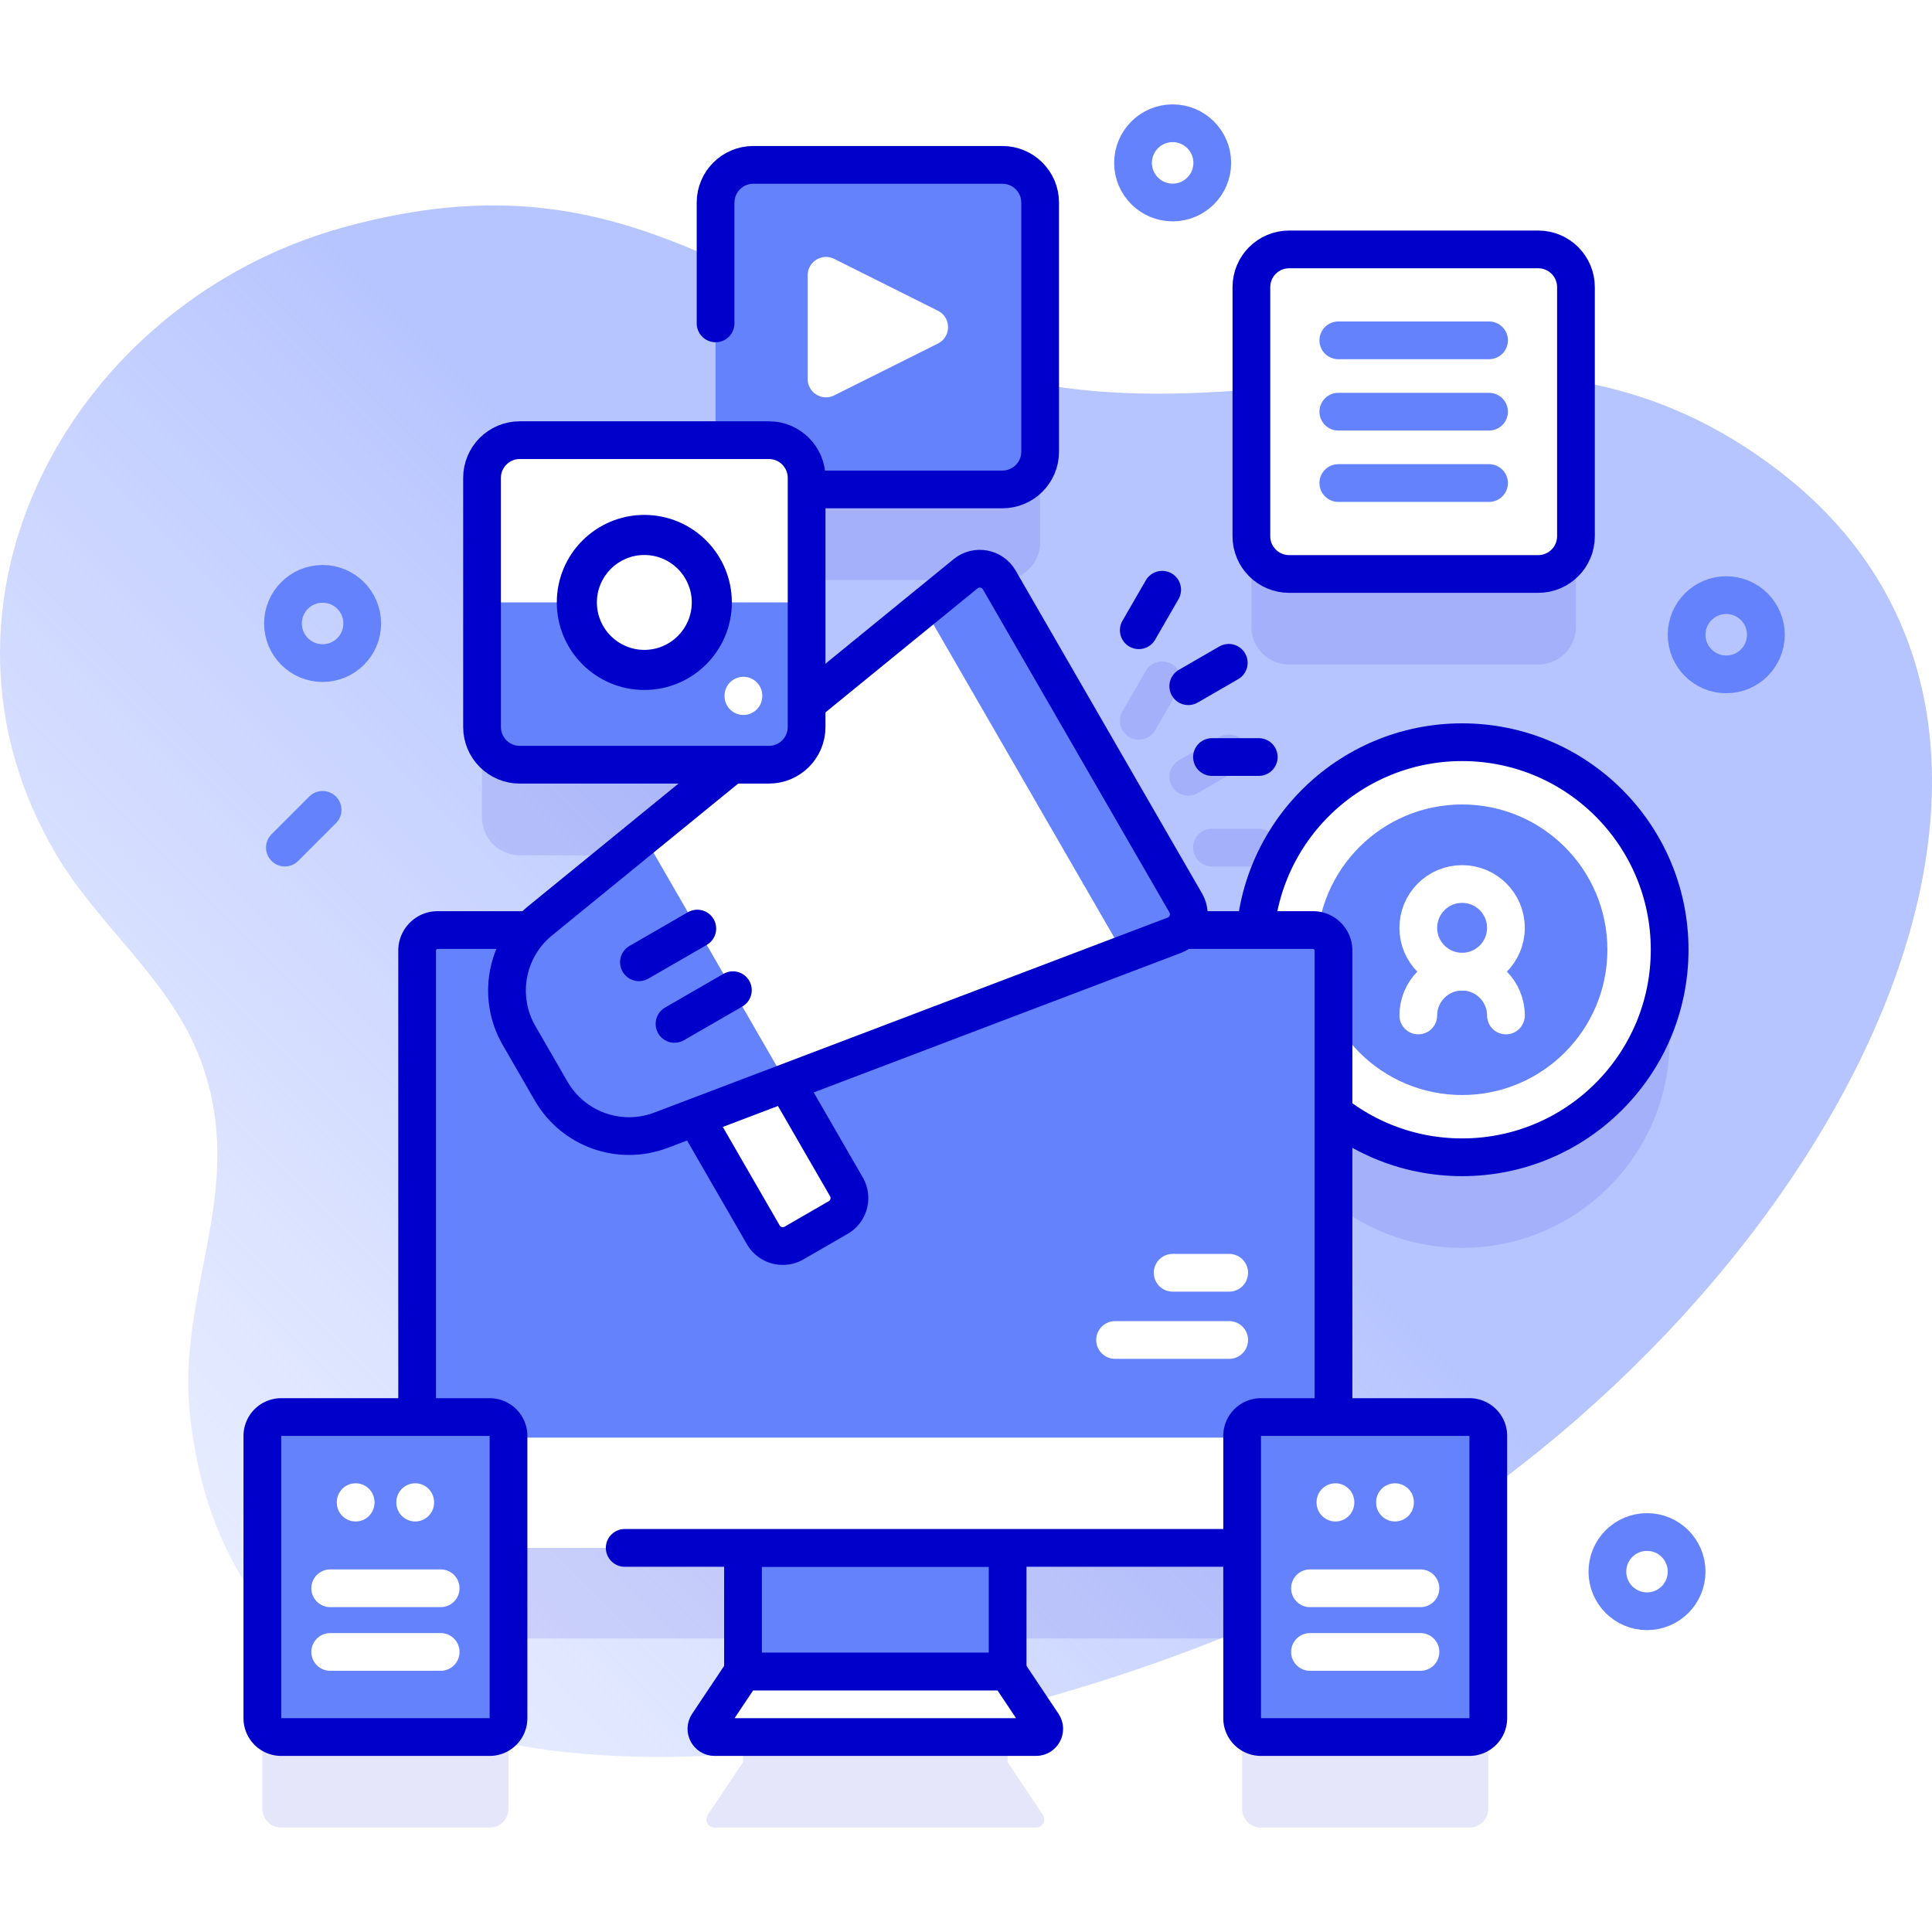
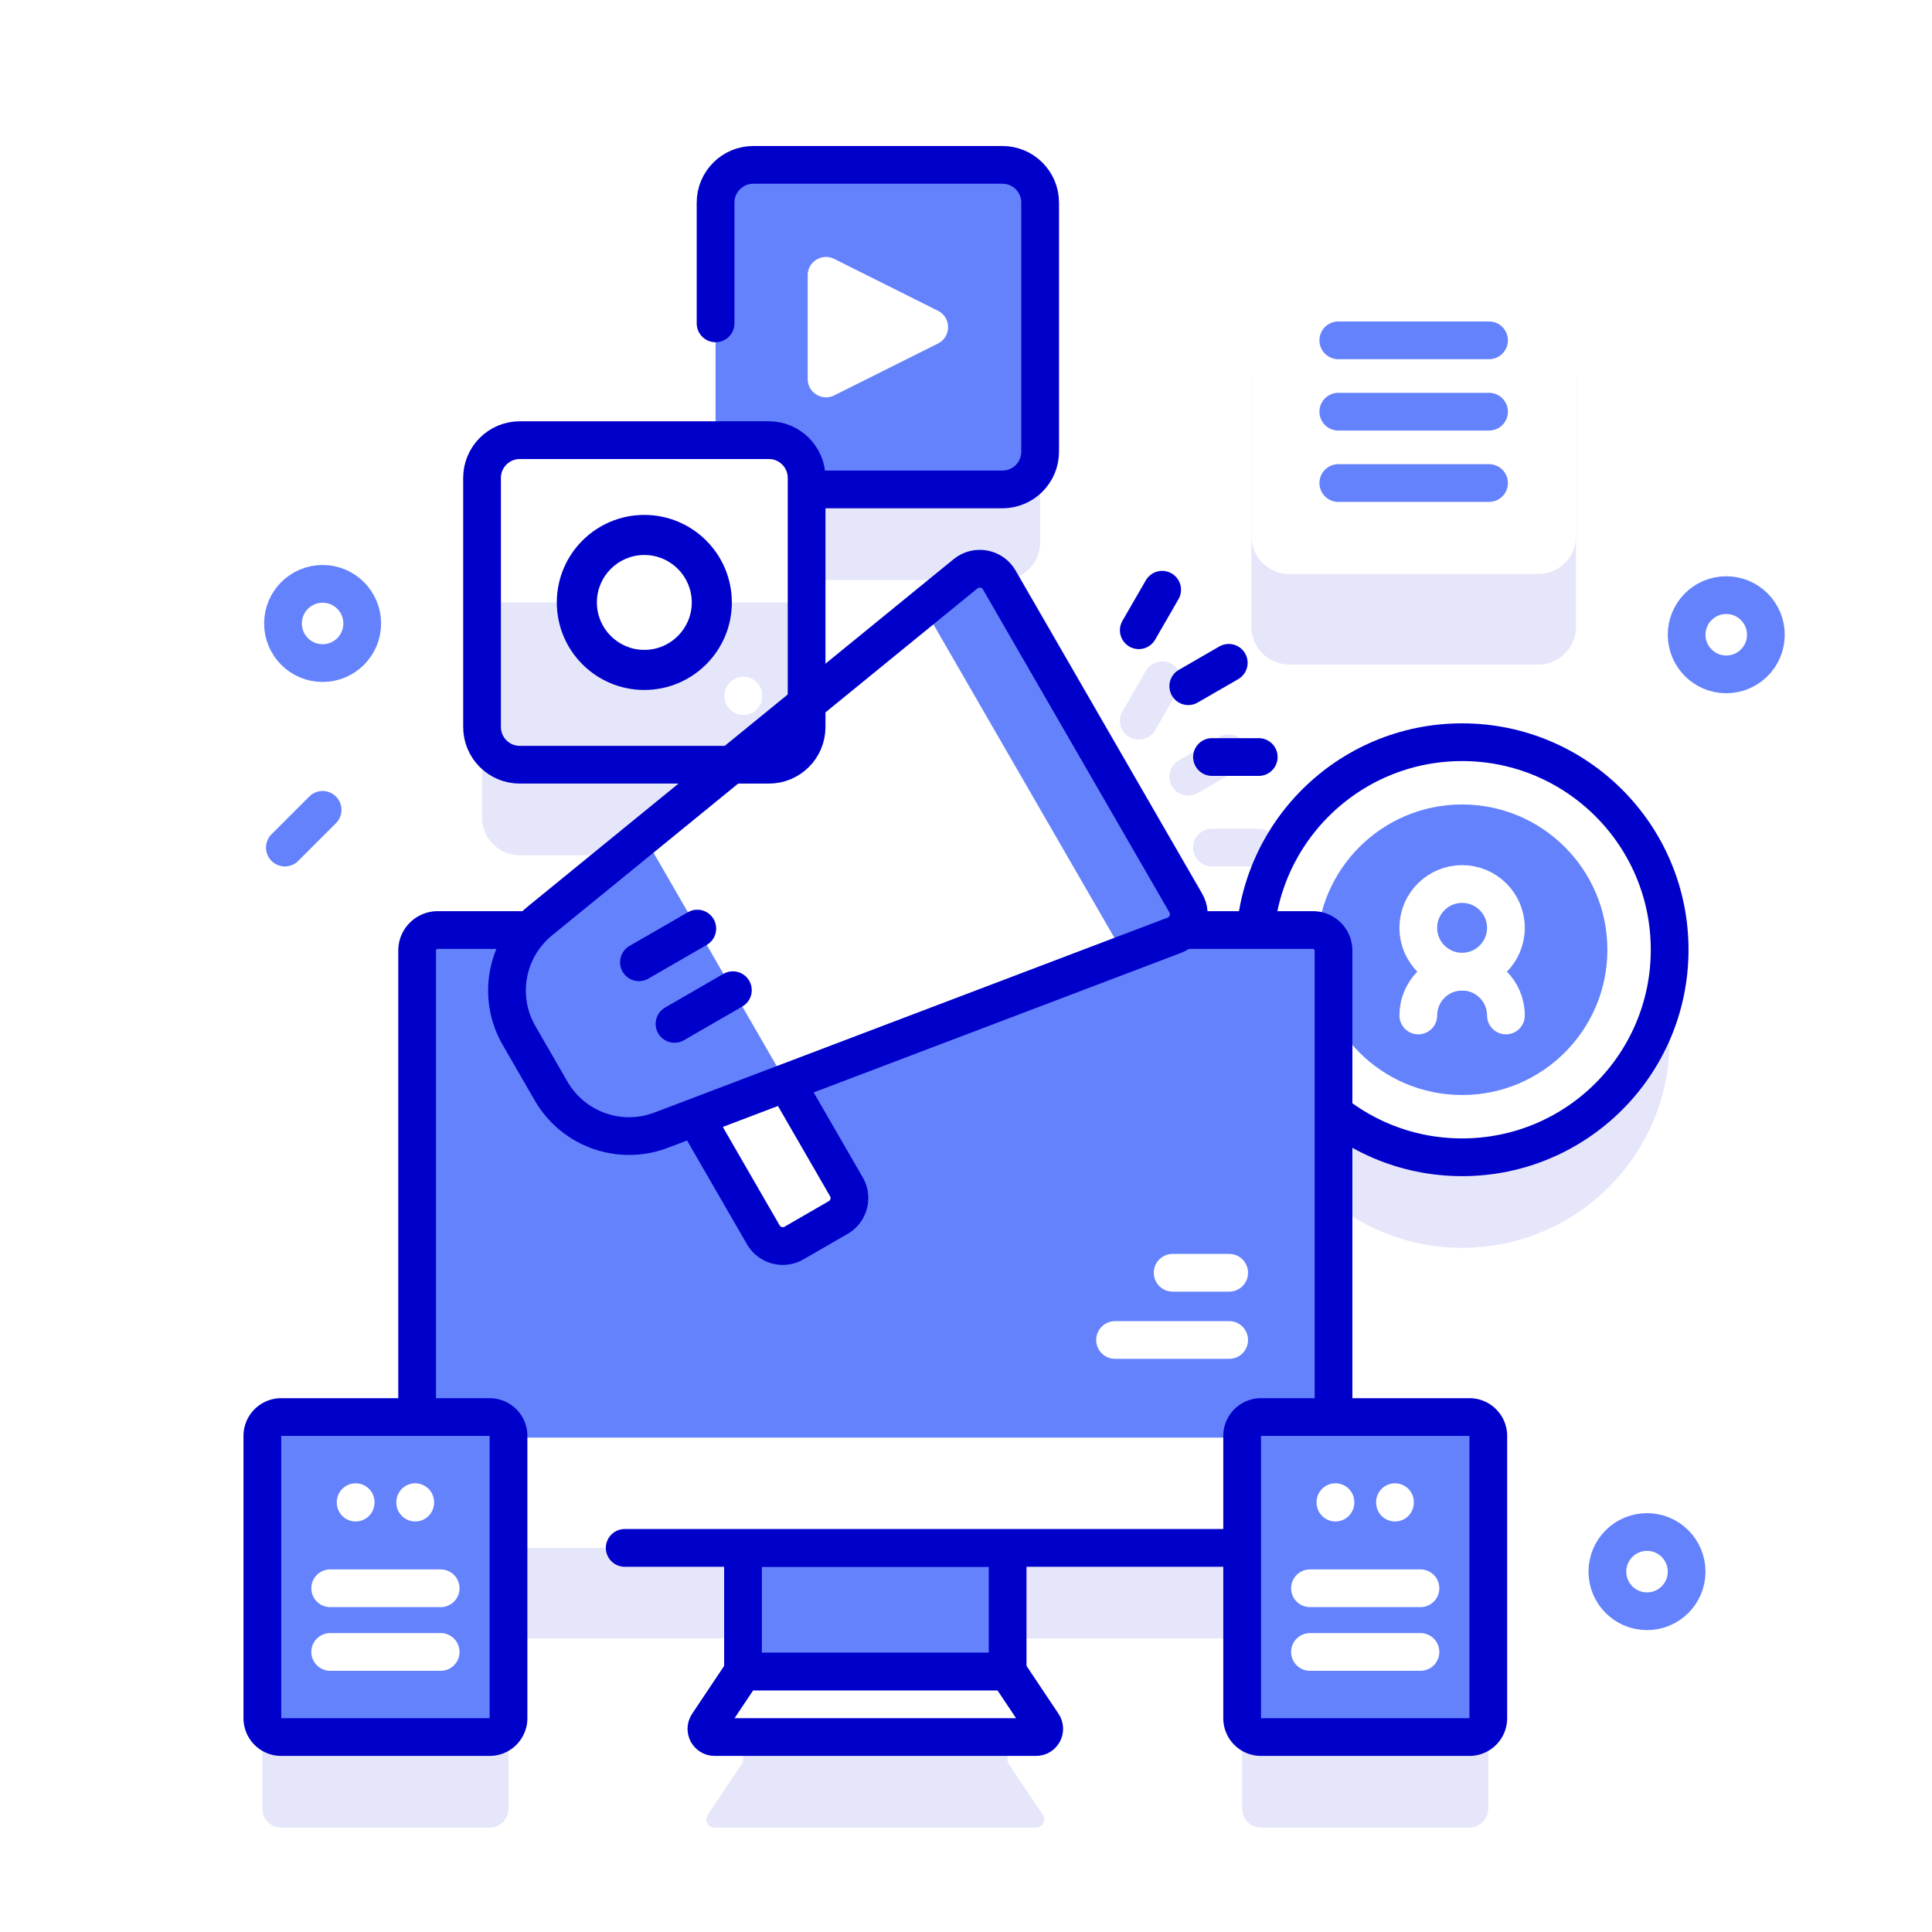
<svg xmlns="http://www.w3.org/2000/svg" version="1.1" width="512" height="512" x="0" y="0" viewBox="0 0 512 512" style="enable-background:new 0 0 512 512" xml:space="preserve" class="">
  <defs>
    <linearGradient id="a" x1="-85.442" x2="245.868" y1="546.857" y2="215.546" gradientUnits="userSpaceOnUse">
      <stop offset="0" style="stop-color:#D1DDFF;stop-opacity:0" stop-color="#d1ddff;stop-opacity:0" />
      <stop offset="1" style="stop-color:#B6C4FF" stop-color="#b6c4ff" />
    </linearGradient>
  </defs>
  <g>
    <linearGradient id="a" x1="-85.442" x2="245.868" y1="546.857" y2="215.546" gradientUnits="userSpaceOnUse">
      <stop offset="0" style="stop-color:#D1DDFF;stop-opacity:0" stop-color="#d1ddff;stop-opacity:0" />
      <stop offset="1" style="stop-color:#B6C4FF" stop-color="#b6c4ff" />
    </linearGradient>
-     <path d="M471.476 124.825c-65.417-50.293-128.867-9.306-199.64-23.797-71.285-14.597-99.685-63.201-180.876-40.766C19.038 80.136-24.602 159.813 14.936 226.52c11.267 19.009 30.461 33.35 38.305 54.619 12.653 34.311-6.607 60.653-2.85 94.372 15.612 140.101 229.574 85.834 308.303 42.245 123.47-68.36 206.998-220.496 112.782-292.931z" style="" fill="url(&quot;#a&quot;)" />
    <g style="opacity:0.1;">
      <path d="M387.474 330.692c30.376 0 55-24.624 55-55s-24.624-55-55-55c-28.613 0-52.115 21.853-54.746 49.777h-19.404c1.813-1.841 2.309-4.757.918-7.166l-49.426-85.608c-1.837-3.181-6.085-3.961-8.932-1.639l-42.124 34.359v-56.71h51.89c5.523 0 10-4.477 10-10V77.692c0-5.523-4.477-10-10-10h-66.013c-5.523 0-10 4.477-10 10v62.955h-51.89c-5.523 0-10 4.477-10 10v66.013c0 5.523 4.477 10 10 10h56.097l-50.708 41.36a23.939 23.939 0 0 0-2.556 2.45h-24.594a5.438 5.438 0 0 0-5.438 5.438v123.625h-36.02a5 5 0 0 0-5 5v74.805a5 5 0 0 0 5 5h55.235a5 5 0 0 0 5-5v-45.129h62.145v32.785l-9.331 13.96c-.966 1.445.07 3.384 1.809 3.384h85.172c1.739 0 2.775-1.939 1.809-3.384l-9.331-13.96v-32.785h62.145v45.129a5 5 0 0 0 5 5h55.235a5 5 0 0 0 5-5v-74.805a5 5 0 0 0-5-5h-36.02v-80.688c9.369 7.41 21.202 11.847 34.078 11.847z" style="" fill="#0000CB" data-original="#0000cb" class="" />
      <path d="M310.571 208.35a4.997 4.997 0 0 0 6.83 1.83l10.731-6.196a4.999 4.999 0 0 0 1.83-6.83 4.999 4.999 0 0 0-6.83-1.83l-10.731 6.196a5 5 0 0 0-1.83 6.83zM299.289 195.348a4.995 4.995 0 0 0 6.83-1.83l6.196-10.731a4.999 4.999 0 0 0-1.83-6.83 4.996 4.996 0 0 0-6.83 1.83l-6.196 10.731a4.999 4.999 0 0 0 1.83 6.83zM321.189 219.621c-2.762 0-5 2.238-5 5s2.238 5 5 5h12.393c2.762 0 5-2.238 5-5s-2.238-5-5-5h-12.393zM341.632 176.108h66.013c5.523 0 10-4.477 10-10v-66.013c0-5.523-4.477-10-10-10h-66.013c-5.523 0-10 4.477-10 10v66.013c0 5.523 4.477 10 10 10z" style="" fill="#0000CB" data-original="#0000cb" class="" />
    </g>
    <circle cx="387.474" cy="251.692" r="55" style="" fill="#FFFFFF" data-original="#ffffff" />
    <circle cx="387.474" cy="251.692" r="38.5" style="" fill="#6582FD" data-original="#6582fd" />
    <circle cx="387.474" cy="251.692" r="55" style="stroke-linecap: round; stroke-linejoin: round; stroke-miterlimit: 10;" fill="none" stroke="#0000CB" stroke-width="10px" stroke-linecap="round" stroke-linejoin="round" stroke-miterlimit="10" data-original="#0000cb" />
    <path d="M387.49 251.711v-.001l-.033-.038.033.039z" style="" fill="#B2B2FF" data-original="#b2b2ff" />
    <circle cx="387.474" cy="245.885" r="11.613" style="stroke-linecap: round; stroke-linejoin: round; stroke-miterlimit: 10;" fill="none" stroke="#FFFFFF" stroke-width="10px" stroke-linecap="round" stroke-linejoin="round" stroke-miterlimit="10" data-original="#ffffff" />
    <path d="M399.087 269.112c0-6.414-5.199-11.613-11.613-11.613s-11.613 5.199-11.613 11.613" style="stroke-linecap: round; stroke-linejoin: round; stroke-miterlimit: 10;" fill="none" stroke="#FFFFFF" stroke-width="10px" stroke-linecap="round" stroke-linejoin="round" stroke-miterlimit="10" data-original="#ffffff" />
    <path d="M196.906 410.209h70.128v32.785h-70.128z" style="" fill="#6582FD" data-original="#6582fd" />
    <path d="M196.906 410.209h70.128v32.785h-70.128z" style="stroke-linecap: round; stroke-linejoin: round; stroke-miterlimit: 10;" fill="none" stroke="#0000CB" stroke-width="10px" stroke-linecap="round" stroke-linejoin="round" stroke-miterlimit="10" data-original="#0000cb" />
    <path d="M353.39 251.9v129.08l-121.42 5-121.42-5V251.9c0-3 2.43-5.44 5.44-5.44h231.97c3 0 5.43 2.44 5.43 5.44z" style="" fill="#6582FD" data-original="#6582fd" />
    <path d="M325.744 337.298h-14.98M325.744 355.11h-30.241" style="stroke-linecap: round; stroke-linejoin: round; stroke-miterlimit: 10;" fill="none" stroke="#FFFFFF" stroke-width="10px" stroke-linecap="round" stroke-linejoin="round" stroke-miterlimit="10" data-original="#ffffff" />
    <path d="M347.955 410.209h-231.97a5.438 5.438 0 0 1-5.438-5.438v-23.795h242.847v23.795a5.44 5.44 0 0 1-5.439 5.438z" style="" fill="#FFFFFF" data-original="#ffffff" />
    <path d="M165.557 410.208h182.398a5.438 5.438 0 0 0 5.438-5.438V251.908a5.438 5.438 0 0 0-5.438-5.438h-231.97a5.438 5.438 0 0 0-5.438 5.438v121.625" style="stroke-linecap: round; stroke-linejoin: round; stroke-miterlimit: 10;" fill="none" stroke="#0000CB" stroke-width="10px" stroke-linecap="round" stroke-linejoin="round" stroke-miterlimit="10" data-original="#0000cb" />
    <path d="M274.556 460.338h-85.172c-1.739 0-2.775-1.939-1.809-3.384l9.331-13.96h70.128l9.331 13.96c.966 1.445-.07 3.384-1.809 3.384z" style="" fill="#FFFFFF" data-original="#ffffff" />
    <path d="M274.556 460.338h-85.172c-1.739 0-2.775-1.939-1.809-3.384l9.331-13.96h70.128l9.331 13.96c.966 1.445-.07 3.384-1.809 3.384z" style="stroke-linecap: round; stroke-linejoin: round; stroke-miterlimit: 10;" fill="none" stroke="#0000CB" stroke-width="10px" stroke-linecap="round" stroke-linejoin="round" stroke-miterlimit="10" data-original="#0000cb" />
    <path d="M129.761 460.338H74.526a5 5 0 0 1-5-5v-74.805a5 5 0 0 1 5-5h55.235a5 5 0 0 1 5 5v74.805a5 5 0 0 1-5 5z" style="" fill="#6582FD" data-original="#6582fd" />
    <path d="M129.761 460.338H74.526a5 5 0 0 1-5-5v-74.805a5 5 0 0 1 5-5h55.235a5 5 0 0 1 5 5v74.805a5 5 0 0 1-5 5z" style="stroke-linecap: round; stroke-linejoin: round; stroke-miterlimit: 10;" fill="none" stroke="#0000CB" stroke-width="10px" stroke-linecap="round" stroke-linejoin="round" stroke-miterlimit="10" data-original="#0000cb" />
    <path d="M94.251 398.089v.116M110.036 398.089v.116M87.506 420.908h29.275M87.506 437.781h29.275" style="stroke-linecap: round; stroke-linejoin: round; stroke-miterlimit: 10;" fill="none" stroke="#FFFFFF" stroke-width="10px" stroke-linecap="round" stroke-linejoin="round" stroke-miterlimit="10" data-original="#ffffff" />
    <path d="M389.414 460.338h-55.235a5 5 0 0 1-5-5v-74.805a5 5 0 0 1 5-5h55.235a5 5 0 0 1 5 5v74.805a5 5 0 0 1-5 5z" style="" fill="#6582FD" data-original="#6582fd" />
    <path d="M389.414 460.338h-55.235a5 5 0 0 1-5-5v-74.805a5 5 0 0 1 5-5h55.235a5 5 0 0 1 5 5v74.805a5 5 0 0 1-5 5z" style="stroke-linecap: round; stroke-linejoin: round; stroke-miterlimit: 10;" fill="none" stroke="#0000CB" stroke-width="10px" stroke-linecap="round" stroke-linejoin="round" stroke-miterlimit="10" data-original="#0000cb" />
    <path d="M353.904 398.089v.116M369.689 398.089v.116M347.159 420.908h29.275M347.159 437.781h29.275" style="stroke-linecap: round; stroke-linejoin: round; stroke-miterlimit: 10;" fill="none" stroke="#FFFFFF" stroke-width="10px" stroke-linecap="round" stroke-linejoin="round" stroke-miterlimit="10" data-original="#ffffff" />
    <path d="M265.649 129.705h-66.013c-5.523 0-10-4.477-10-10V53.691c0-5.523 4.477-10 10-10h66.013c5.523 0 10 4.477 10 10v66.013c0 5.524-4.477 10.001-10 10.001z" style="" fill="#6582FD" data-original="#6582fd" />
    <path d="M199.636 129.705h66.013c5.523 0 10-4.477 10-10V53.692c0-5.523-4.477-10-10-10h-66.013c-5.523 0-10 4.477-10 10v32.003" style="stroke-linecap: round; stroke-linejoin: round; stroke-miterlimit: 10;" fill="none" stroke="#0000CB" stroke-width="10px" stroke-linecap="round" stroke-linejoin="round" stroke-miterlimit="10" data-original="#0000cb" />
    <path d="M214.045 100.433v-27.47c0-3.615 3.804-5.965 7.037-4.349l27.47 13.735c3.584 1.792 3.584 6.906 0 8.698l-27.47 13.735c-3.233 1.616-7.037-.734-7.037-4.349zM222.124 322.662l-11.699 6.754a5.962 5.962 0 0 1-8.144-2.182l-21.507-37.252 22.025-12.716 21.507 37.252a5.962 5.962 0 0 1-2.182 8.144z" style="" fill="#FFFFFF" data-original="#ffffff" />
    <path d="m222.124 322.662-11.699 6.754a5.962 5.962 0 0 1-8.144-2.182l-21.507-37.252 22.025-12.716 21.507 37.252a5.962 5.962 0 0 1-2.182 8.144z" style="stroke-linecap: round; stroke-linejoin: round; stroke-miterlimit: 10;" fill="none" stroke="#0000CB" stroke-width="10px" stroke-linecap="round" stroke-linejoin="round" stroke-miterlimit="10" data-original="#0000cb" />
    <path d="M311.195 247.858 175.177 299.52c-10.937 4.154-23.272-.239-29.121-10.37l-8.502-14.725c-5.849-10.132-3.486-23.01 5.58-30.405l112.749-91.963c2.846-2.322 7.095-1.542 8.932 1.639l49.426 85.608c1.837 3.18.387 7.25-3.046 8.554z" style="" fill="#FFFFFF" data-original="#ffffff" />
    <path d="m311.19 247.861-13.33 5.06-53.03-91.85 11.05-9.01c2.85-2.33 7.1-1.55 8.93 1.63l49.43 85.61c1.84 3.18.39 7.25-3.05 8.56zM170.648 221.579l-27.513 22.441c-9.066 7.395-11.429 20.273-5.58 30.405l8.501 14.725c5.85 10.132 18.184 14.524 29.121 10.37l33.191-12.607-37.72-65.334z" style="" fill="#6582FD" data-original="#6582fd" />
    <path d="M311.195 247.858 175.177 299.52c-10.937 4.154-23.272-.239-29.121-10.37l-8.502-14.725c-5.849-10.132-3.486-23.01 5.58-30.405l112.749-91.963c2.846-2.322 7.095-1.542 8.932 1.639l49.426 85.608c1.837 3.18.387 7.25-3.046 8.554zM169.325 255.013l15.469-8.931M178.753 271.341l15.469-8.931M325.633 175.654l-10.732 6.196M307.986 156.287l-6.197 10.732M333.582 200.621H321.19" style="stroke-linecap: round; stroke-linejoin: round; stroke-miterlimit: 10;" fill="none" stroke="#0000CB" stroke-width="10px" stroke-linecap="round" stroke-linejoin="round" stroke-miterlimit="10" data-original="#0000cb" />
-     <path d="M203.759 202.659h-66.013c-5.523 0-10-4.477-10-10v-66.013c0-5.523 4.477-10 10-10h66.013c5.523 0 10 4.477 10 10v66.013c0 5.523-4.477 10-10 10z" style="" fill="#6582FD" data-original="#6582fd" />
    <path d="M213.759 159.653v-33.007c0-5.523-4.477-10-10-10h-66.013c-5.523 0-10 4.477-10 10v33.007h86.013z" style="" fill="#FFFFFF" data-original="#ffffff" />
    <path d="M203.759 202.659h-66.013c-5.523 0-10-4.477-10-10v-66.013c0-5.523 4.477-10 10-10h66.013c5.523 0 10 4.477 10 10v66.013c0 5.523-4.477 10-10 10z" style="stroke-linecap: round; stroke-linejoin: round; stroke-miterlimit: 10;" fill="none" stroke="#0000CB" stroke-width="10px" stroke-linecap="round" stroke-linejoin="round" stroke-miterlimit="10" data-original="#0000cb" />
    <circle cx="170.753" cy="159.653" r="23.195" style="" fill="#0000CB" data-original="#0000cb" class="" />
    <circle cx="170.753" cy="159.653" r="12.573" style="" fill="#FFFFFF" data-original="#ffffff" />
    <path d="M197.008 184.358v.115" style="stroke-linecap: round; stroke-linejoin: round; stroke-miterlimit: 10;" fill="none" stroke="#FFFFFF" stroke-width="10px" stroke-linecap="round" stroke-linejoin="round" stroke-miterlimit="10" data-original="#ffffff" />
    <path d="M407.645 152.108h-66.013c-5.523 0-10-4.477-10-10V76.095c0-5.523 4.477-10 10-10h66.013c5.523 0 10 4.477 10 10v66.013c0 5.523-4.477 10-10 10z" style="" fill="#FFFFFF" data-original="#ffffff" />
-     <path d="M407.645 152.108h-66.013c-5.523 0-10-4.477-10-10V76.095c0-5.523 4.477-10 10-10h66.013c5.523 0 10 4.477 10 10v66.013c0 5.523-4.477 10-10 10z" style="stroke-linecap: round; stroke-linejoin: round; stroke-miterlimit: 10;" fill="none" stroke="#0000CB" stroke-width="10px" stroke-linecap="round" stroke-linejoin="round" stroke-miterlimit="10" data-original="#0000cb" />
    <path d="M354.666 90.193h39.946M354.666 109.101h39.946M354.666 128.01h39.946" style="stroke-linecap: round; stroke-linejoin: round; stroke-miterlimit: 10;" fill="none" stroke="#6582FD" stroke-width="10px" stroke-linecap="round" stroke-linejoin="round" stroke-miterlimit="10" data-original="#6582fd" />
    <circle cx="85.494" cy="165.227" r="10.5" style="stroke-linecap: round; stroke-linejoin: round; stroke-miterlimit: 10;" fill="none" stroke="#6582FD" stroke-width="10px" stroke-linecap="round" stroke-linejoin="round" stroke-miterlimit="10" data-original="#6582fd" />
    <circle cx="457.474" cy="168.215" r="10.5" style="stroke-linecap: round; stroke-linejoin: round; stroke-miterlimit: 10;" fill="none" stroke="#6582FD" stroke-width="10px" stroke-linecap="round" stroke-linejoin="round" stroke-miterlimit="10" data-original="#6582fd" />
-     <circle cx="310.764" cy="43.163" r="10.5" style="stroke-linecap: round; stroke-linejoin: round; stroke-miterlimit: 10;" fill="none" stroke="#6582FD" stroke-width="10px" stroke-linecap="round" stroke-linejoin="round" stroke-miterlimit="10" data-original="#6582fd" />
    <circle cx="436.474" cy="416.499" r="10.5" style="stroke-linecap: round; stroke-linejoin: round; stroke-miterlimit: 10;" fill="none" stroke="#6582FD" stroke-width="10px" stroke-linecap="round" stroke-linejoin="round" stroke-miterlimit="10" data-original="#6582fd" />
    <path d="m85.494 214.621-10 10" style="stroke-linecap: round; stroke-linejoin: round; stroke-miterlimit: 10;" fill="none" stroke="#6582FD" stroke-width="10px" stroke-linecap="round" stroke-linejoin="round" stroke-miterlimit="10" data-original="#6582fd" />
  </g>
</svg>